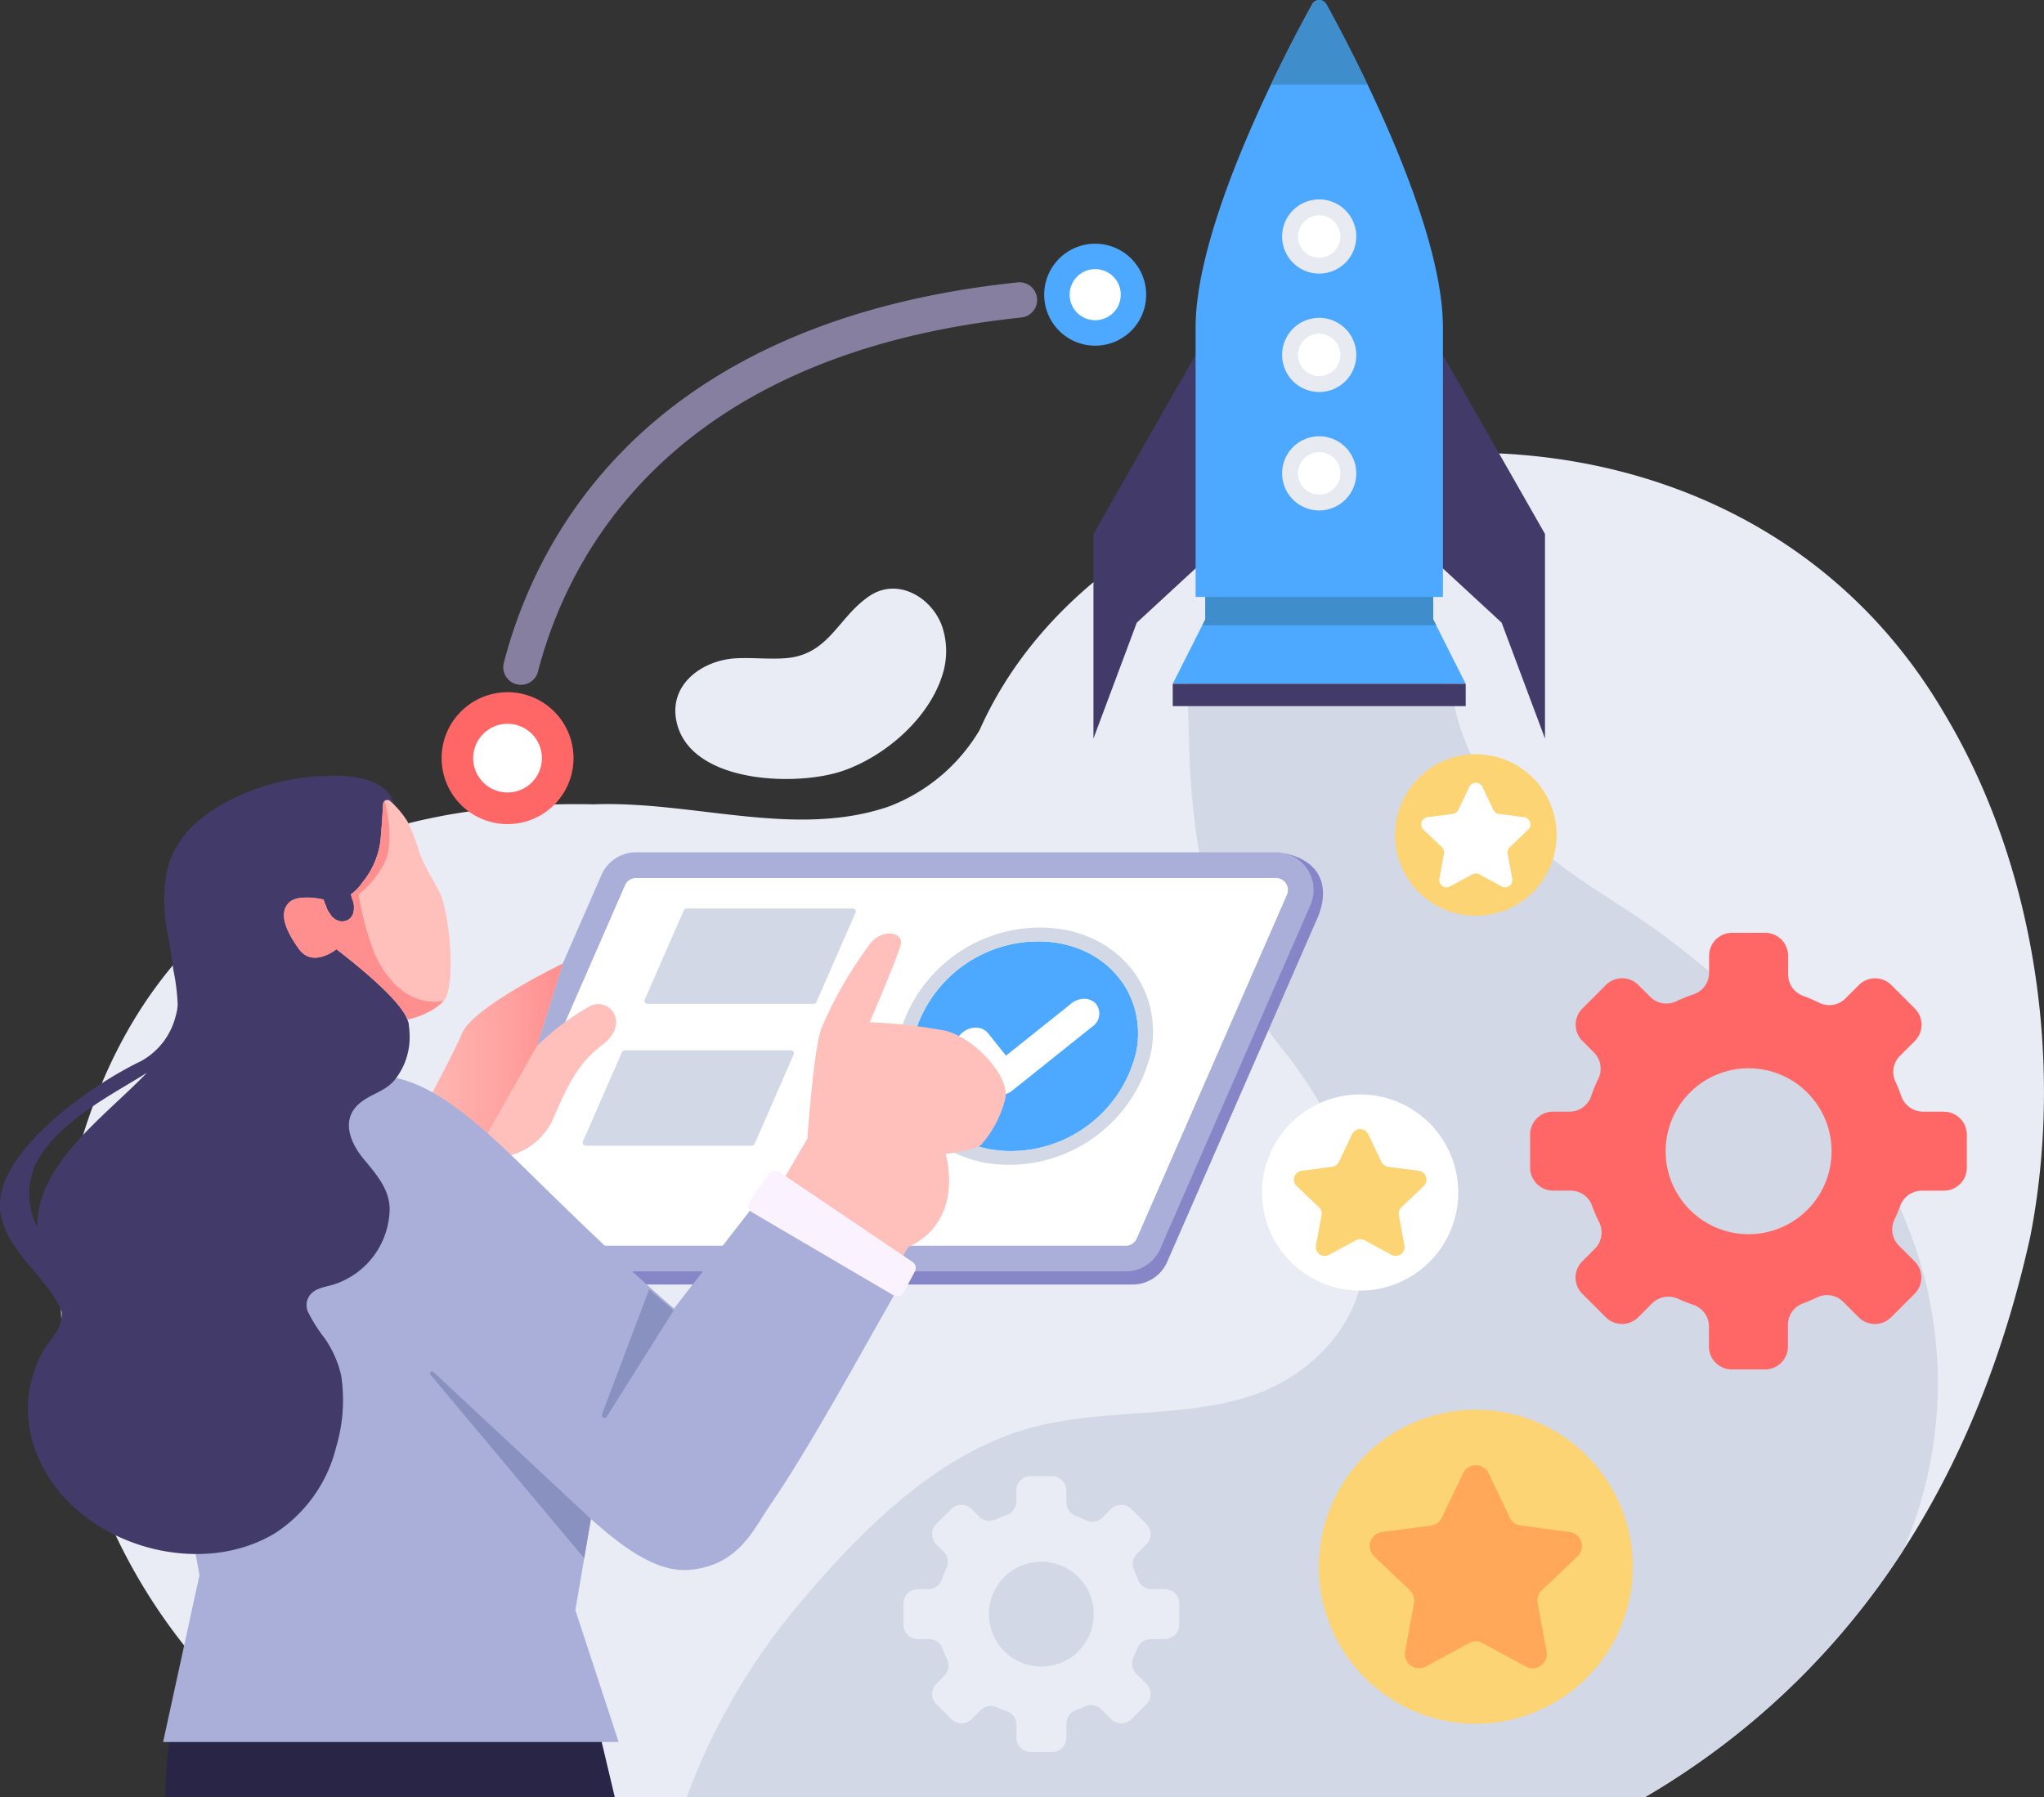
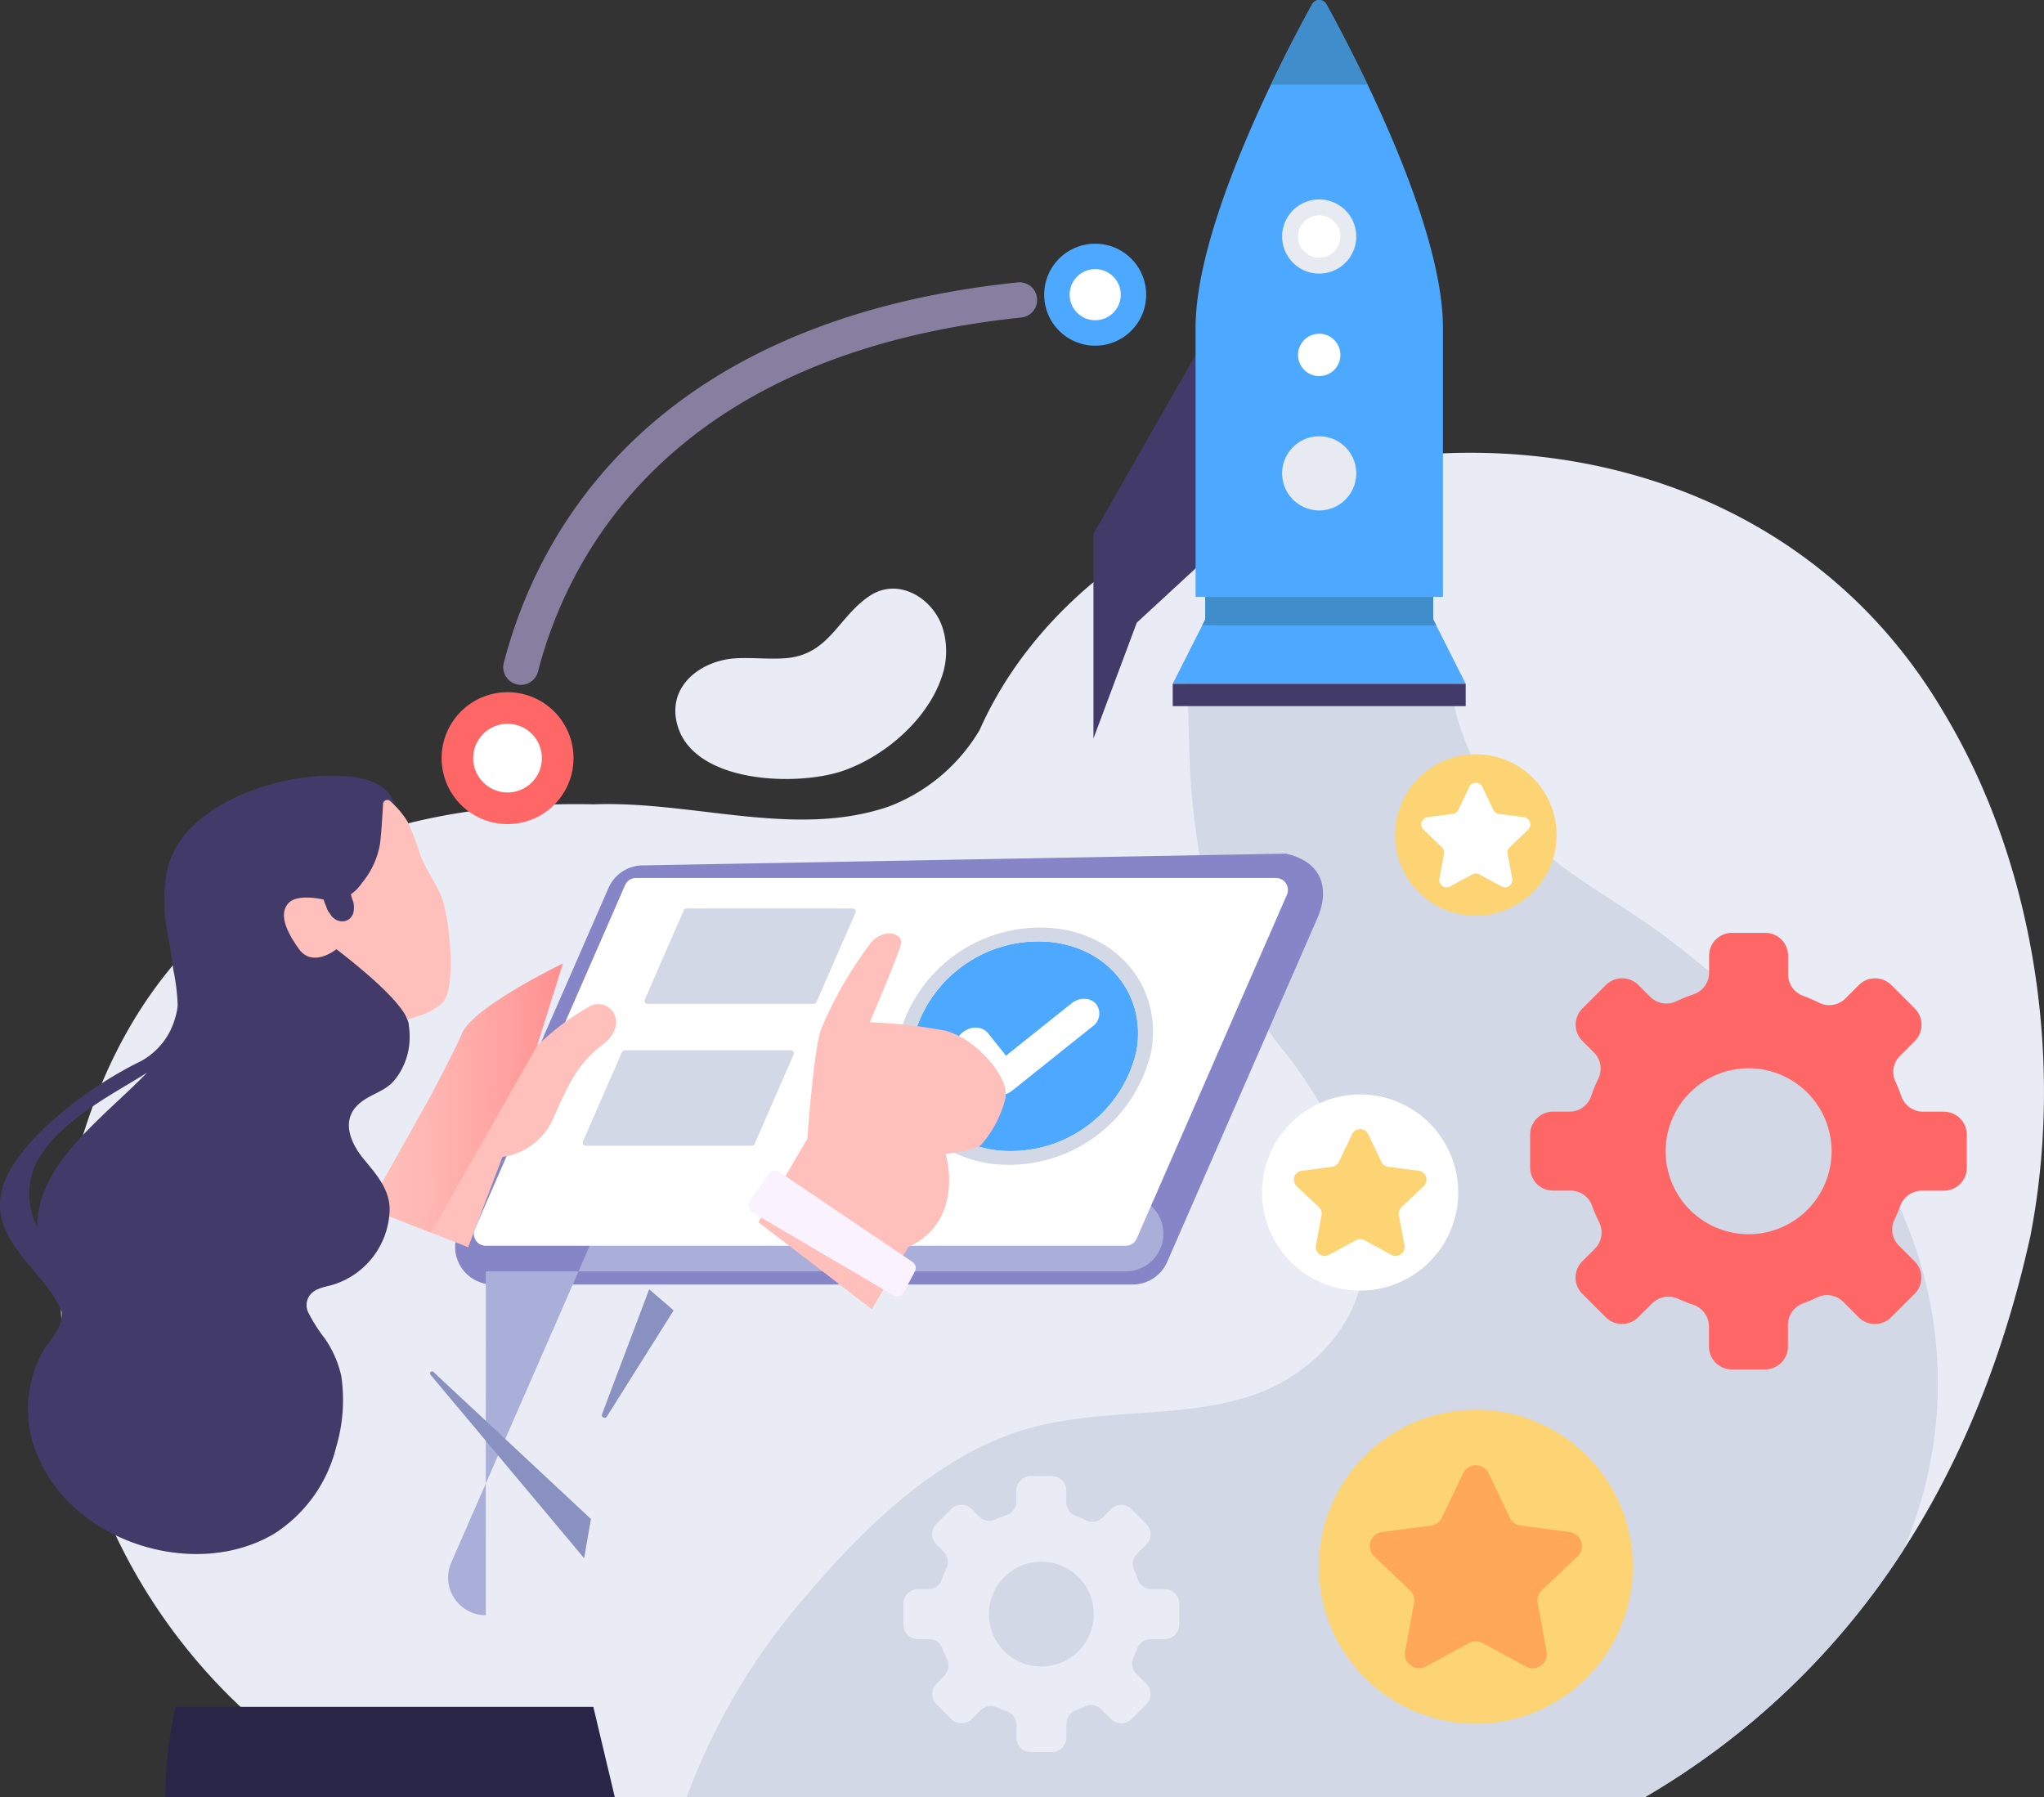
<svg xmlns="http://www.w3.org/2000/svg" xmlns:xlink="http://www.w3.org/1999/xlink" id="グループ_3121" data-name="グループ 3121" width="137.822" height="121.197" viewBox="0 0 137.822 121.197">
  <rect x="0" y="0" width="137.822" height="121.197" fill="#333333" stroke="none" />
  <defs>
    <linearGradient id="linear-gradient" y1="0.5" x2="1" y2="0.5" gradientUnits="objectBoundingBox">
      <stop offset="0" stop-color="#ffc0bb" />
      <stop offset="0.277" stop-color="#ffb8b4" />
      <stop offset="0.709" stop-color="#ffa2a0" />
      <stop offset="1" stop-color="#ff8f8f" />
    </linearGradient>
    <linearGradient id="linear-gradient-2" x1="46.854" y1="1.397" x2="47.71" y2="1.397" xlink:href="#linear-gradient" />
  </defs>
  <path id="パス_15145" data-name="パス 15145" d="M2068.227,401.4c-15.378-26.174-55.271-20.693-65.011,1.185a12.133,12.133,0,0,1-6.1,5.148c-6.343,2.185-13.2-.391-19.928-.141-16.939-.349-30.353,6.555-34.951,24.151a38.528,38.528,0,0,0,19.716,42.8h86.108c12.673-7.438,21.981-19.664,26-37.8C2076.313,425.252,2074.482,411.772,2068.227,401.4Z" transform="translate(-1937.165 -353.356)" fill="#e9ecf5" />
  <path id="パス_15146" data-name="パス 15146" d="M2064.948,436.585c-3.082-8.677-9.8-15.243-16.633-20.441-2.818-2.146-6.191-3.859-8.811-6.26-2.912-2.669-5.6-7.233-5.765-11.5h-17.721c-.021,0,.109,4.652.128,5.072a49.138,49.138,0,0,0,1.632,11.428,26.563,26.563,0,0,0,4.989,9.217c4.718,6.164,8.585,15.679.765,21.319-4.961,3.58-11.839,2.181-17.767,3.706q-.6.154-1.182.346c-5.72,1.883-10.417,6.549-14.253,11.034a43.807,43.807,0,0,0-8.077,13.621h64.6a51.7,51.7,0,0,0,17.424-16.641A28.433,28.433,0,0,0,2064.948,436.585Z" transform="translate(-1935.955 -352.928)" fill="#d2d8e6" />
  <path id="パス_15147" data-name="パス 15147" d="M1999.526,395.405c-.658-2-3-3.417-4.925-2.121-2.117,1.424-2.7,3.912-5.566,4.184-1.143.1-2.3-.049-3.442.015-2.3.129-4.608,1.807-3.974,4.383,1.009,4.092,8.165,4.278,11.253,3.185,2.876-1.017,5.819-3.586,6.692-6.584a5.252,5.252,0,0,0-.038-3.063Z" transform="translate(-1935.977 -353.093)" fill="#e9ecf5" />
  <path id="パス_15148" data-name="パス 15148" d="M1948.792,466.031a29.2,29.2,0,0,0-.679,6.094h30.306l-1.449-6.094Z" transform="translate(-1936.962 -350.932)" fill="#282547" />
  <path id="パス_15149" data-name="パス 15149" d="M1969.628,439.195h43.148a2.537,2.537,0,0,0,2.326-1.522l10.13-23.184c.732-1.676.586-3.722-2.122-4.347l-43.351.794a2.539,2.539,0,0,0-2.326,1.52l-10.13,23.184a2.538,2.538,0,0,0,2.326,3.554Z" transform="translate(-1936.402 -352.581)" fill="#8585c7" />
-   <path id="パス_15150" data-name="パス 15150" d="M1969.173,438.315h43.149a2.536,2.536,0,0,0,2.325-1.522l10.13-23.183a2.537,2.537,0,0,0-2.325-3.554H1979.3a2.537,2.537,0,0,0-2.326,1.523l-10.129,23.182a2.536,2.536,0,0,0,2.325,3.554Z" transform="translate(-1936.416 -352.584)" fill="#a9afd9" />
+   <path id="パス_15150" data-name="パス 15150" d="M1969.173,438.315h43.149a2.536,2.536,0,0,0,2.325-1.522a2.537,2.537,0,0,0-2.325-3.554H1979.3a2.537,2.537,0,0,0-2.326,1.523l-10.129,23.182a2.536,2.536,0,0,0,2.325,3.554Z" transform="translate(-1936.416 -352.584)" fill="#a9afd9" />
  <path id="パス_15151" data-name="パス 15151" d="M1969.123,436.537a.809.809,0,0,1-.741-1.132l10.13-23.183a.807.807,0,0,1,.741-.485H2022.4a.808.808,0,0,1,.741,1.132l-10.129,23.183a.811.811,0,0,1-.741.485Z" transform="translate(-1936.366 -352.534)" fill="#fff" />
  <path id="パス_15152" data-name="パス 15152" d="M1979.706,420.165a.206.206,0,0,1-.192-.293l2.628-6.013a.206.206,0,0,1,.192-.126h11.191a.206.206,0,0,1,.193.294l-2.628,6.012a.205.205,0,0,1-.191.126Z" transform="translate(-1936.036 -352.475)" fill="#d2d8e6" />
  <path id="パス_15153" data-name="パス 15153" d="M1975.656,429.457a.206.206,0,0,1-.192-.294l2.628-6.012a.206.206,0,0,1,.191-.126h11.192a.206.206,0,0,1,.192.293l-2.627,6.013a.206.206,0,0,1-.193.126Z" transform="translate(-1936.156 -352.201)" fill="#d2d8e6" />
  <path id="パス_15154" data-name="パス 15154" d="M1970.449,430.38a4.4,4.4,0,0,0,3.342-2.406c.971-2.162,1.581-3.776,3.408-5.16s.57-3.164-.774-2.641a16.993,16.993,0,0,0-3.651,2.735l1.75-5.568s-6.085,2.928-6.806,4.736c-.406,1.013-2.233,4.427-2.233,4.427l-4.094,7.317,6.747,2.65Z" transform="translate(-1936.571 -352.369)" fill="#ffc0bb" />
  <path id="パス_15155" data-name="パス 15155" d="M1972.773,422.909h0l1.75-5.568s-6.085,2.928-6.806,4.736c-.406,1.013-2.233,4.427-2.233,4.427l-4.094,7.317,4.239,1.665Z" transform="translate(-1936.571 -352.369)" fill="url(#linear-gradient)" />
  <path id="パス_15156" data-name="パス 15156" d="M2065.408,427.389h-1.4a1.561,1.561,0,0,1-1.481-1.038,10.68,10.68,0,0,0-.4-.992,1.532,1.532,0,0,1,.3-1.726l1.008-1.009a1.544,1.544,0,0,0,0-2.19l-1.582-1.582a1.549,1.549,0,0,0-2.192,0l-.9.9a1.545,1.545,0,0,1-1.777.294,10.581,10.581,0,0,0-1.092-.471,1.545,1.545,0,0,1-1-1.448v-1.249a1.544,1.544,0,0,0-1.544-1.549h-2.238a1.544,1.544,0,0,0-1.544,1.549v1.132a1.537,1.537,0,0,1-1.037,1.461,10.831,10.831,0,0,0-1.192.482,1.537,1.537,0,0,1-1.741-.309l-.8-.795a1.544,1.544,0,0,0-2.191,0l-1.581,1.582a1.544,1.544,0,0,0,0,2.19l.773.775a1.538,1.538,0,0,1,.309,1.75,10.679,10.679,0,0,0-.5,1.212,1.538,1.538,0,0,1-1.46,1.029h-1.1a1.55,1.55,0,0,0-1.549,1.544v2.237a1.55,1.55,0,0,0,1.549,1.544h1.173a1.537,1.537,0,0,1,1.448,1,11.178,11.178,0,0,0,.492,1.147,1.538,1.538,0,0,1-.3,1.774l-.843.844a1.544,1.544,0,0,0,0,2.191l1.581,1.582a1.55,1.55,0,0,0,2.191,0l.939-.939a1.562,1.562,0,0,1,1.759-.3,10.782,10.782,0,0,0,1.011.4,1.545,1.545,0,0,1,1.058,1.452v1.363a1.544,1.544,0,0,0,1.544,1.544h2.238a1.544,1.544,0,0,0,1.544-1.544v-1.467a1.536,1.536,0,0,1,1.017-1.441c.329-.123.65-.259.964-.412a1.533,1.533,0,0,1,1.75.309l1.037,1.038a1.552,1.552,0,0,0,2.192,0l1.581-1.582a1.545,1.545,0,0,0,0-2.191l-1.057-1.057a1.536,1.536,0,0,1-.309-1.74q.221-.466.4-.956a1.559,1.559,0,0,1,1.47-1.011h1.472a1.544,1.544,0,0,0,1.544-1.544v-2.237a1.544,1.544,0,0,0-1.55-1.543Zm-13.178,8.262a5.594,5.594,0,1,1,5.594-5.594,5.594,5.594,0,0,1-5.594,5.594Z" transform="translate(-1934.325 -352.428)" fill="#f66" />
  <path id="パス_15157" data-name="パス 15157" d="M2005.921,415.9c4.162.2,6.949,3.519,6.222,7.419a8.7,8.7,0,0,1-8.854,6.705c-4.163-.2-6.949-3.519-6.222-7.419A8.7,8.7,0,0,1,2005.921,415.9Z" transform="translate(-1935.521 -352.412)" fill="#4da9ff" />
  <path id="パス_15158" data-name="パス 15158" d="M2006.123,414.993c4.711.223,7.863,3.981,7.041,8.395a9.842,9.842,0,0,1-10.019,7.586c-4.711-.222-7.865-3.981-7.041-8.394A9.841,9.841,0,0,1,2006.123,414.993Zm-2.805,15.052a8.7,8.7,0,0,0,8.854-6.705c.727-3.9-2.059-7.221-6.222-7.419a8.7,8.7,0,0,0-8.854,6.705C1996.369,426.527,1999.154,429.848,2003.318,430.046Z" transform="translate(-1935.55 -352.438)" fill="#d2d8e6" />
  <path id="パス_15159" data-name="パス 15159" d="M2008.589,419.654a1.039,1.039,0,0,1,.739.332,1.059,1.059,0,0,1-.236,1.535l-5.411,4.324a1.362,1.362,0,0,1-.9.3,1.043,1.043,0,0,1-.779-.373l-1.9-2.38a1.079,1.079,0,0,1,.319-1.532,1.36,1.36,0,0,1,.859-.265,1.038,1.038,0,0,1,.773.374l1.214,1.517,4.427-3.536a1.362,1.362,0,0,1,.9-.3Z" transform="translate(-1935.434 -352.301)" fill="#fff" />
  <path id="パス_15160" data-name="パス 15160" d="M2014.077,458.534h-.885a.987.987,0,0,1-.935-.656,6.581,6.581,0,0,0-.251-.627.97.97,0,0,1,.188-1.091l.636-.636a.979.979,0,0,0,0-1.384l-1-1a.978.978,0,0,0-1.385,0l-.568.568a.973.973,0,0,1-1.122.185,7.071,7.071,0,0,0-.69-.3.972.972,0,0,1-.63-.914v-.789a.978.978,0,0,0-.978-.979h-1.413a.978.978,0,0,0-.978.979v.721a.973.973,0,0,1-.655.927,6.883,6.883,0,0,0-.754.3.971.971,0,0,1-1.1-.2l-.5-.5a.978.978,0,0,0-1.385,0l-1,1a.977.977,0,0,0,0,1.384l.489.489a.974.974,0,0,1,.195,1.106,6.816,6.816,0,0,0-.309.766.971.971,0,0,1-.922.65h-.695a.978.978,0,0,0-.979.978v1.413a.979.979,0,0,0,.979.979h.74a.971.971,0,0,1,.915.631,6.781,6.781,0,0,0,.309.721.971.971,0,0,1-.186,1.121l-.532.532a.978.978,0,0,0,0,1.385l1,1a.98.98,0,0,0,1.385,0l.592-.593a.988.988,0,0,1,1.111-.191,6.447,6.447,0,0,0,.639.253.973.973,0,0,1,.668.916v.862a.978.978,0,0,0,.978.978h1.414a.978.978,0,0,0,.978-.978v-.932a.972.972,0,0,1,.643-.908c.206-.076.412-.163.607-.257a.969.969,0,0,1,1.1.195l.655.656a.98.98,0,0,0,1.385,0l1-1a.98.98,0,0,0,0-1.385l-.668-.667a.974.974,0,0,1-.2-1.1c.094-.2.179-.4.253-.6a.987.987,0,0,1,.927-.639h.927a.979.979,0,0,0,.979-.979v-1.414A.978.978,0,0,0,2014.077,458.534Zm-8.325,5.219a3.534,3.534,0,1,1,3.533-3.534,3.534,3.534,0,0,1-3.533,3.534Z" transform="translate(-1935.536 -351.378)" fill="#e9ecf5" />
  <path id="パス_15161" data-name="パス 15161" d="M1986.957,434.845l3.3-5.639s.412-5.99.938-7.424a27.384,27.384,0,0,1,3.344-5.789c.919-1.029,2.188-.631,2.023.1s-2.1,5.265-2.1,5.265a35.247,35.247,0,0,1,5.068.565c1.865.438,4.261,2.94,4.085,4.468a7.377,7.377,0,0,1-1.579,3.138c-.24.446-2.471.695-2.471.695s1.365,4.5-2.521,6.285l-2.448,4.185Z" transform="translate(-1935.816 -352.427)" fill="#ffc0bb" />
  <path id="パス_15162" data-name="パス 15162" d="M1994.361,440.424l.1.055,2.439-4.169c3.886-1.782,2.521-6.285,2.521-6.285s2.227-.249,2.471-.695a7.377,7.377,0,0,0,1.579-3.138c.144-1.25-1.431-3.149-3.031-4.04a2.677,2.677,0,0,1,.695,2.965c-.949,1.975-3.583,2.187-3.93,4.015-.3,1.593-4.2,7.927-5.185,9.5Z" transform="translate(-1935.667 -352.227)" fill="url(#linear-gradient-2)" />
-   <path id="パス_15163" data-name="パス 15163" d="M1988.341,432.808l-5.893,7.6c-3.479-2.956-8.926-8.339-10.192-9.587-3.385-3.32-5.908-5.324-8.408-5.935-2.015-.492-9.708-2.077-13.268,1.075-4.2,3.72-4.2,7.058-3.449,12.781s3.322,19.639,3.322,19.639L1948,469.636h30.715l-2.918-8.895,1.048-6.144c1.815,1.6,4.26,3.633,6.634,3.432,3.345-.282,4.376-2.809,5.342-4.208,2.761-4,6.016-10.035,9.092-15.419Z" transform="translate(-1937.002 -352.171)" fill="#a9afd9" />
  <path id="パス_15164" data-name="パス 15164" d="M1976.295,454.006l-10.612-9.907a.135.135,0,0,0-.2.185l10.356,12.368Z" transform="translate(-1936.451 -351.58)" fill="#8891bf" />
  <path id="パス_15165" data-name="パス 15165" d="M1981.539,440.1l-4.5,7.156a.182.182,0,0,1-.325-.161l3.179-8.417Z" transform="translate(-1936.119 -351.739)" fill="#8891bf" />
  <path id="パス_15166" data-name="パス 15166" d="M2031.653,394.923v-4.346h-15.37v4.346l-2.193,4.346h19.755Z" transform="translate(-1935.016 -353.159)" fill="#4da9ff" />
  <path id="パス_15167" data-name="パス 15167" d="M2016.226,390.577v4.346l-.2.4H2031.8l-.2-.4v-4.346Z" transform="translate(-1934.959 -353.159)" fill="#408dcc" />
  <path id="パス_15168" data-name="パス 15168" d="M2016.768,375.8v15.214l-4.948,4.568-2.922,7.813V389.6Z" transform="translate(-1935.169 -353.595)" fill="#423a68" />
-   <path id="パス_15169" data-name="パス 15169" d="M2030.827,375.8v15.214l4.947,4.568,2.923,7.813V389.6Z" transform="translate(-1934.522 -353.595)" fill="#423a68" />
  <path id="パス_15170" data-name="パス 15170" d="M2024.4,354.508a.544.544,0,0,0-.944,0c-1.765,3.191-7.868,14.758-7.868,21.816v18.158h16.678V376.32C2032.263,369.262,2026.16,357.7,2024.4,354.508Z" transform="translate(-1934.972 -354.231)" fill="#4da9ff" />
  <path id="パス_15171" data-name="パス 15171" d="M2026.254,369.794a2.5,2.5,0,1,1-2.5-2.5A2.5,2.5,0,0,1,2026.254,369.794Z" transform="translate(-1934.804 -353.846)" fill="#e8eaf1" style="mix-blend-mode: soft-light;isolation: isolate" />
  <path id="パス_15172" data-name="パス 15172" d="M2025.153,369.763a1.428,1.428,0,1,1-1.428-1.428,1.428,1.428,0,0,1,1.428,1.428Z" transform="translate(-1934.774 -353.815)" fill="#fff" />
-   <path id="パス_15173" data-name="パス 15173" d="M2026.254,377.55a2.5,2.5,0,1,1-2.5-2.5A2.5,2.5,0,0,1,2026.254,377.55Z" transform="translate(-1934.804 -353.617)" fill="#e8eaf1" style="mix-blend-mode: soft-light;isolation: isolate" />
  <path id="パス_15174" data-name="パス 15174" d="M2025.153,377.519a1.428,1.428,0,1,1-1.428-1.428A1.428,1.428,0,0,1,2025.153,377.519Z" transform="translate(-1934.774 -353.586)" fill="#fff" />
  <path id="パス_15175" data-name="パス 15175" d="M2026.254,385.307a2.5,2.5,0,1,1-2.5-2.5,2.5,2.5,0,0,1,2.5,2.5Z" transform="translate(-1934.804 -353.388)" fill="#e8eaf1" style="mix-blend-mode: soft-light;isolation: isolate" />
-   <path id="パス_15176" data-name="パス 15176" d="M2025.153,385.276a1.428,1.428,0,1,1-1.428-1.428,1.428,1.428,0,0,1,1.428,1.428Z" transform="translate(-1934.774 -353.357)" fill="#fff" />
  <rect id="長方形_2253" data-name="長方形 2253" width="19.755" height="1.505" transform="translate(79.074 46.109)" fill="#423a68" />
  <path id="パス_15177" data-name="パス 15177" d="M2027.039,359.94c-1.152-2.415-2.206-4.381-2.789-5.436a.545.545,0,0,0-.944,0c-.583,1.055-1.638,3.021-2.789,5.436Z" transform="translate(-1934.826 -354.231)" fill="#408dcc" />
  <path id="パス_15178" data-name="パス 15178" d="M2034.246,467.738a10.585,10.585,0,1,1,10.584-10.585,10.586,10.586,0,0,1-10.584,10.585Z" transform="translate(-1934.733 -351.506)" fill="#fdd474" />
  <path id="パス_15179" data-name="パス 15179" d="M2033.692,462.194l-2.913,1.58a.957.957,0,0,1-1.4-1.016l.6-3.258a.96.96,0,0,0-.282-.869l-2.4-2.281a.958.958,0,0,1,.534-1.647l3.285-.433a.961.961,0,0,0,.74-.537l1.427-2.986a.958.958,0,0,1,1.729,0l1.427,2.986a.958.958,0,0,0,.74.537l3.285.433a.957.957,0,0,1,.535,1.647l-2.4,2.281a.958.958,0,0,0-.283.869l.6,3.258a.957.957,0,0,1-1.4,1.016l-2.913-1.58a.959.959,0,0,0-.914,0Z" transform="translate(-1934.635 -351.399)" fill="#ffa85a" />
  <path id="パス_15180" data-name="パス 15180" d="M2026.554,439.143a6.614,6.614,0,1,1,6.614-6.613,6.613,6.613,0,0,1-6.614,6.613Z" transform="translate(-1934.843 -352.116)" fill="#fff" />
  <path id="パス_15181" data-name="パス 15181" d="M2026.206,435.68l-1.819.987a.6.6,0,0,1-.874-.634l.377-2.036a.6.6,0,0,0-.176-.543l-1.5-1.426a.6.6,0,0,1,.333-1.03l2.053-.271a.6.6,0,0,0,.462-.336l.891-1.869a.6.6,0,0,1,1.081,0l.891,1.869a.6.6,0,0,0,.462.336l2.059.271a.6.6,0,0,1,.333,1.029l-1.5,1.426a.6.6,0,0,0-.177.543l.378,2.036a.6.6,0,0,1-.874.634l-1.82-.987a.6.6,0,0,0-.576,0Z" transform="translate(-1934.782 -352.049)" fill="#fdd474" />
  <path id="パス_15182" data-name="パス 15182" d="M2034.1,414.524a5.446,5.446,0,1,1,5.445-5.446A5.446,5.446,0,0,1,2034.1,414.524Z" transform="translate(-1934.586 -352.773)" fill="#fdd474" />
  <path id="パス_15183" data-name="パス 15183" d="M2033.812,411.677l-1.5.812a.492.492,0,0,1-.721-.522l.309-1.677a.493.493,0,0,0-.145-.447l-1.235-1.175a.493.493,0,0,1,.275-.846l1.691-.222a.49.49,0,0,0,.38-.277l.735-1.538a.492.492,0,0,1,.889,0l.734,1.538a.493.493,0,0,0,.381.277l1.69.222a.493.493,0,0,1,.275.846l-1.235,1.175a.494.494,0,0,0-.145.447l.309,1.677a.493.493,0,0,1-.72.522l-1.5-.812A.49.49,0,0,0,2033.812,411.677Z" transform="translate(-1934.535 -352.718)" fill="#fff" />
  <path id="パス_15184" data-name="パス 15184" d="M1971.434,399.864a1.24,1.24,0,0,1-.3-.037,1.189,1.189,0,0,1-.852-1.449c2.188-8.452,9.6-23.025,34.644-25.651a1.19,1.19,0,0,1,.247,2.368c-23.62,2.477-30.558,16.027-32.591,23.885a1.189,1.189,0,0,1-1.149.884Z" transform="translate(-1936.309 -353.685)" fill="#867fa0" />
  <path id="パス_15185" data-name="パス 15185" d="M2012.548,373.631a3.438,3.438,0,1,1-3.437-3.437A3.438,3.438,0,0,1,2012.548,373.631Z" transform="translate(-1935.264 -353.76)" fill="#4da9ff" />
  <path id="パス_15186" data-name="パス 15186" d="M2010.785,373.581a1.723,1.723,0,1,1-1.723-1.723A1.723,1.723,0,0,1,2010.785,373.581Z" transform="translate(-1935.215 -353.711)" fill="#fff" />
  <path id="パス_15187" data-name="パス 15187" d="M1975.1,404.016a4.447,4.447,0,1,1-4.447-4.447,4.447,4.447,0,0,1,4.447,4.447Z" transform="translate(-1936.429 -352.893)" fill="#f66" />
  <circle id="楕円形_1277" data-name="楕円形 1277" cx="2.317" cy="2.317" r="2.317" transform="translate(31.905 48.805)" fill="#fff" />
  <path id="パス_15188" data-name="パス 15188" d="M1987.69,431.106l-1.312,1.9a.488.488,0,0,0,.153.7l9.555,5.609a.489.489,0,0,0,.677-.19l.764-1.422a.49.49,0,0,0-.156-.636l-9.006-6.086a.489.489,0,0,0-.675.128Z" transform="translate(-1935.836 -351.969)" fill="#faf2ff" />
  <path id="パス_15189" data-name="パス 15189" d="M1964.848,421.8a1.374,1.374,0,0,0-.1-.321c-.618-1.479-1.906-11.222-1.784-11.973.1-.606.9-1.265.937-2.351a2.358,2.358,0,0,0-.332-.84c-.927-1.212-2.906-1.313-4.3-1.266a15.429,15.429,0,0,0-5.959,1.379c-1.7.811-4.1,2.232-4.762,4.978a11.3,11.3,0,0,0,.094,4.559c.119.71.239,1.417.321,2.132a14.087,14.087,0,0,1,.3,2.4,3.652,3.652,0,0,1-.148.795,4.776,4.776,0,0,1-2.34,3c-3.685,1.774-9.55,6.116-9.5,9.7.04,2.938,3.265,4.779,4.164,7.2a2.344,2.344,0,0,1-.238,1.143,7.528,7.528,0,0,1-.8,1.142,7.979,7.979,0,0,0-.392,7.836c2.574,5.543,10.6,7.969,15.824,4.8a9.678,9.678,0,0,0,4.118-5.812,11.1,11.1,0,0,0,.341-4.79,7.215,7.215,0,0,0-1.1-2.514,10.431,10.431,0,0,1-1.151-1.821,1.167,1.167,0,0,1-.021-.83c.317-.786,1.174-.8,1.858-1.03a5.431,5.431,0,0,0,3.677-5.071c-.014-1.357-.949-2.385-1.763-3.375-.935-1.132-1.562-2.734-.18-3.809.764-.6,1.647-.74,2.281-1.506a4.6,4.6,0,0,0,1.01-2.962,5.494,5.494,0,0,0-.066-.8ZM1939.8,435.212v.263a4.906,4.906,0,0,1-.139-4.2c1.428-2.892,5.259-4.766,7.535-6.21-2.943,3.038-7.228,6.014-7.4,10.144Z" transform="translate(-1937.282 -352.732)" fill="#423a68" />
  <path id="パス_15190" data-name="パス 15190" d="M1959.145,414.379C1959.171,414.4,1959.162,414.39,1959.145,414.379Z" transform="translate(-1936.637 -352.456)" fill="#423a68" />
  <path id="パス_15191" data-name="パス 15191" d="M1966.475,413.085c-.249-.646-1.056-1.811-1.42-2.8a15.8,15.8,0,0,0-.843-2.2,6.286,6.286,0,0,0-1.174-1.387.285.285,0,0,0-.475.2c-.044.8-.139,2.239-.206,2.677a5.568,5.568,0,0,1-1.22,2.65,2.859,2.859,0,0,1-.745.762V413c.031.088.048.18.076.27.018.061.044.117.066.177a1.024,1.024,0,0,1,.058.277,1.611,1.611,0,0,1-.035.515.8.8,0,0,1-.373.481.818.818,0,0,1-.618.056.669.669,0,0,1-.224-.1,1.036,1.036,0,0,1-.122-.1l.023.022h0a.95.95,0,0,1-.1-.073,1.115,1.115,0,0,1-.157-.228l-.012-.018h0a1.558,1.558,0,0,1-.109-.147,1.483,1.483,0,0,1-.119-.268c-.013-.038-.027-.076-.041-.113a.113.113,0,0,0-.014-.034,1.979,1.979,0,0,1-.133-.37c-.618-.154-1.865-.285-2.348.212-.806.831.04,2.216.666,3.1.943,1.338,2.543.031,2.543.031,1.066.833,4.177,3.254,4.79,4.736.883-.23,2.17-.68,2.557-1.419C1967.431,418.718,1967.063,414.623,1966.475,413.085Z" transform="translate(-1936.733 -352.685)" fill="#ffc0bb" />
-   <path id="パス_15192" data-name="パス 15192" d="M1966.642,420.187c-2.612.4-4.077-1.88-4.685-3.285a19.843,19.843,0,0,1-1.041-3.912,5.869,5.869,0,0,0,1.583-1.842c.86-1.276.392-3.6.179-4.456a.278.278,0,0,0-.114.211c-.044.8-.139,2.239-.206,2.677a5.568,5.568,0,0,1-1.22,2.65,2.863,2.863,0,0,1-.745.762V413c.031.087.048.18.076.27.018.061.044.117.066.177a1.023,1.023,0,0,1,.058.277,1.612,1.612,0,0,1-.035.515.8.8,0,0,1-.373.481.817.817,0,0,1-.618.056.669.669,0,0,1-.224-.1,1.03,1.03,0,0,1-.122-.1l.023.022h0a.941.941,0,0,1-.1-.073,1.109,1.109,0,0,1-.157-.228l-.012-.018h0a1.554,1.554,0,0,1-.109-.147,1.5,1.5,0,0,1-.119-.268c-.013-.038-.027-.076-.041-.113a.113.113,0,0,0-.014-.034,1.981,1.981,0,0,1-.133-.37c-.618-.154-1.865-.285-2.348.212-.806.831.04,2.216.666,3.1.943,1.338,2.543.031,2.543.031,1.066.833,4.177,3.254,4.79,4.736a4.858,4.858,0,0,0,2.431-1.248Z" transform="translate(-1936.733 -352.683)" fill="#ff8f8f" />
</svg>